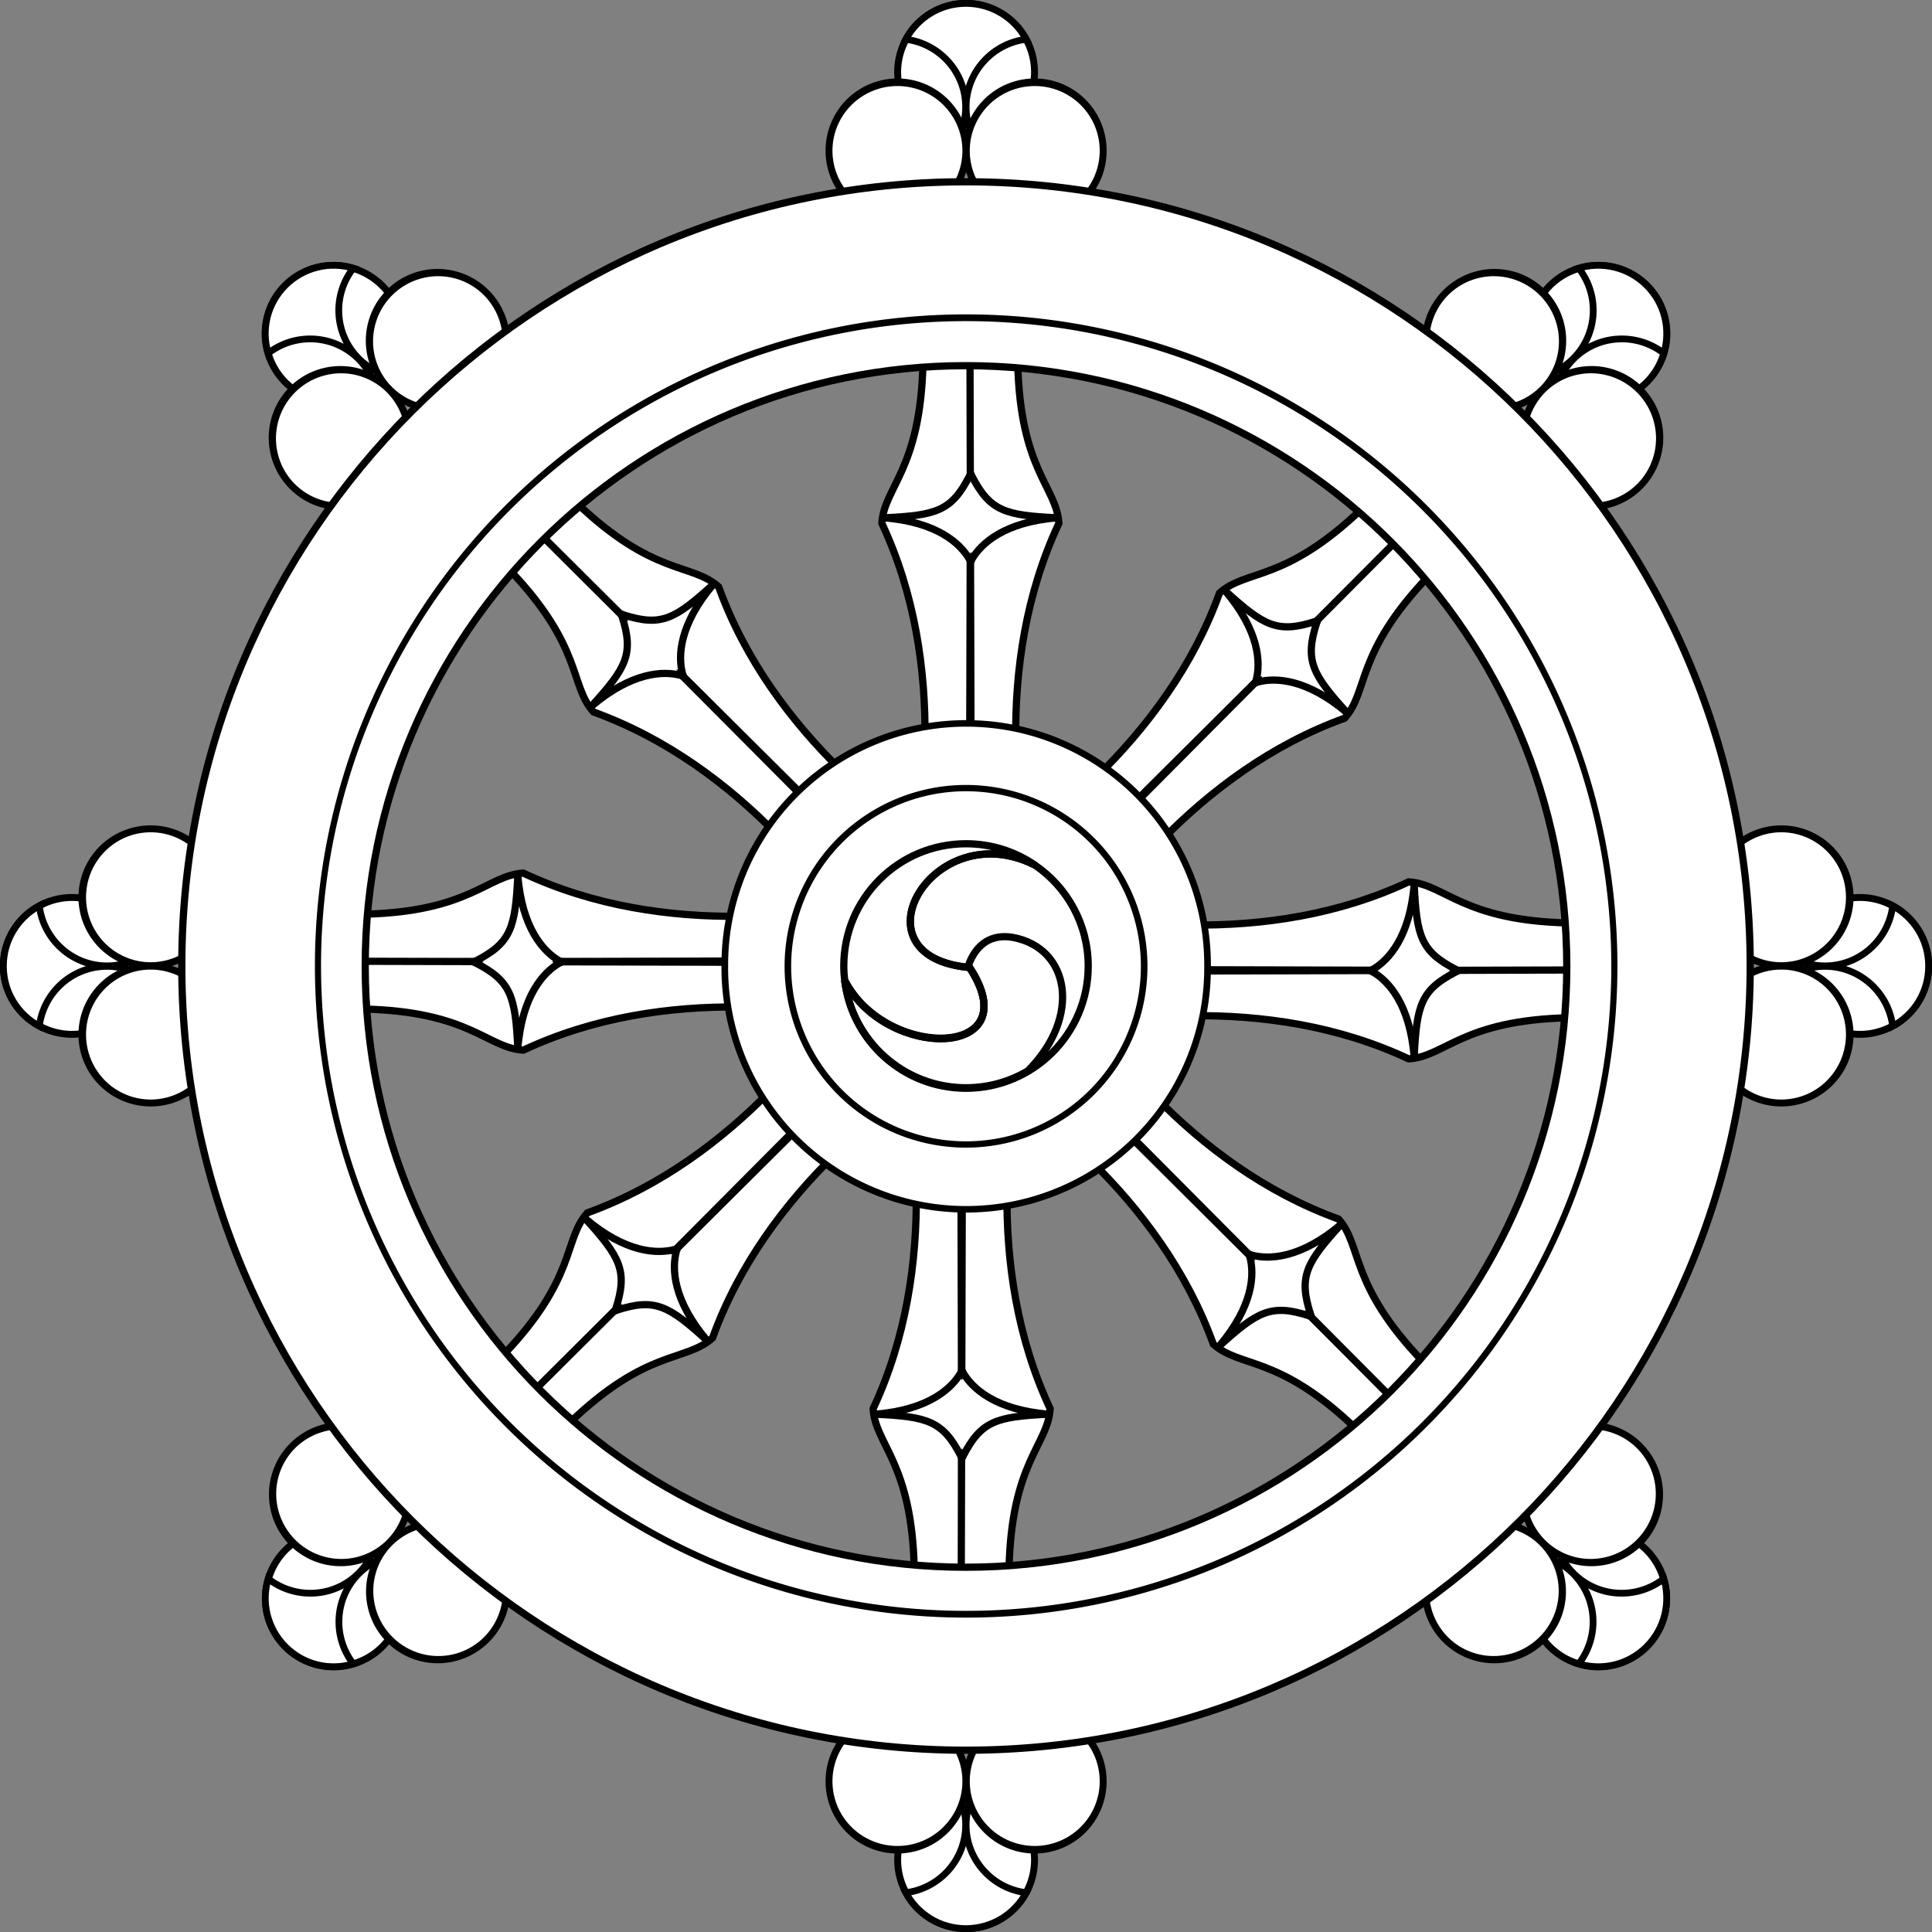
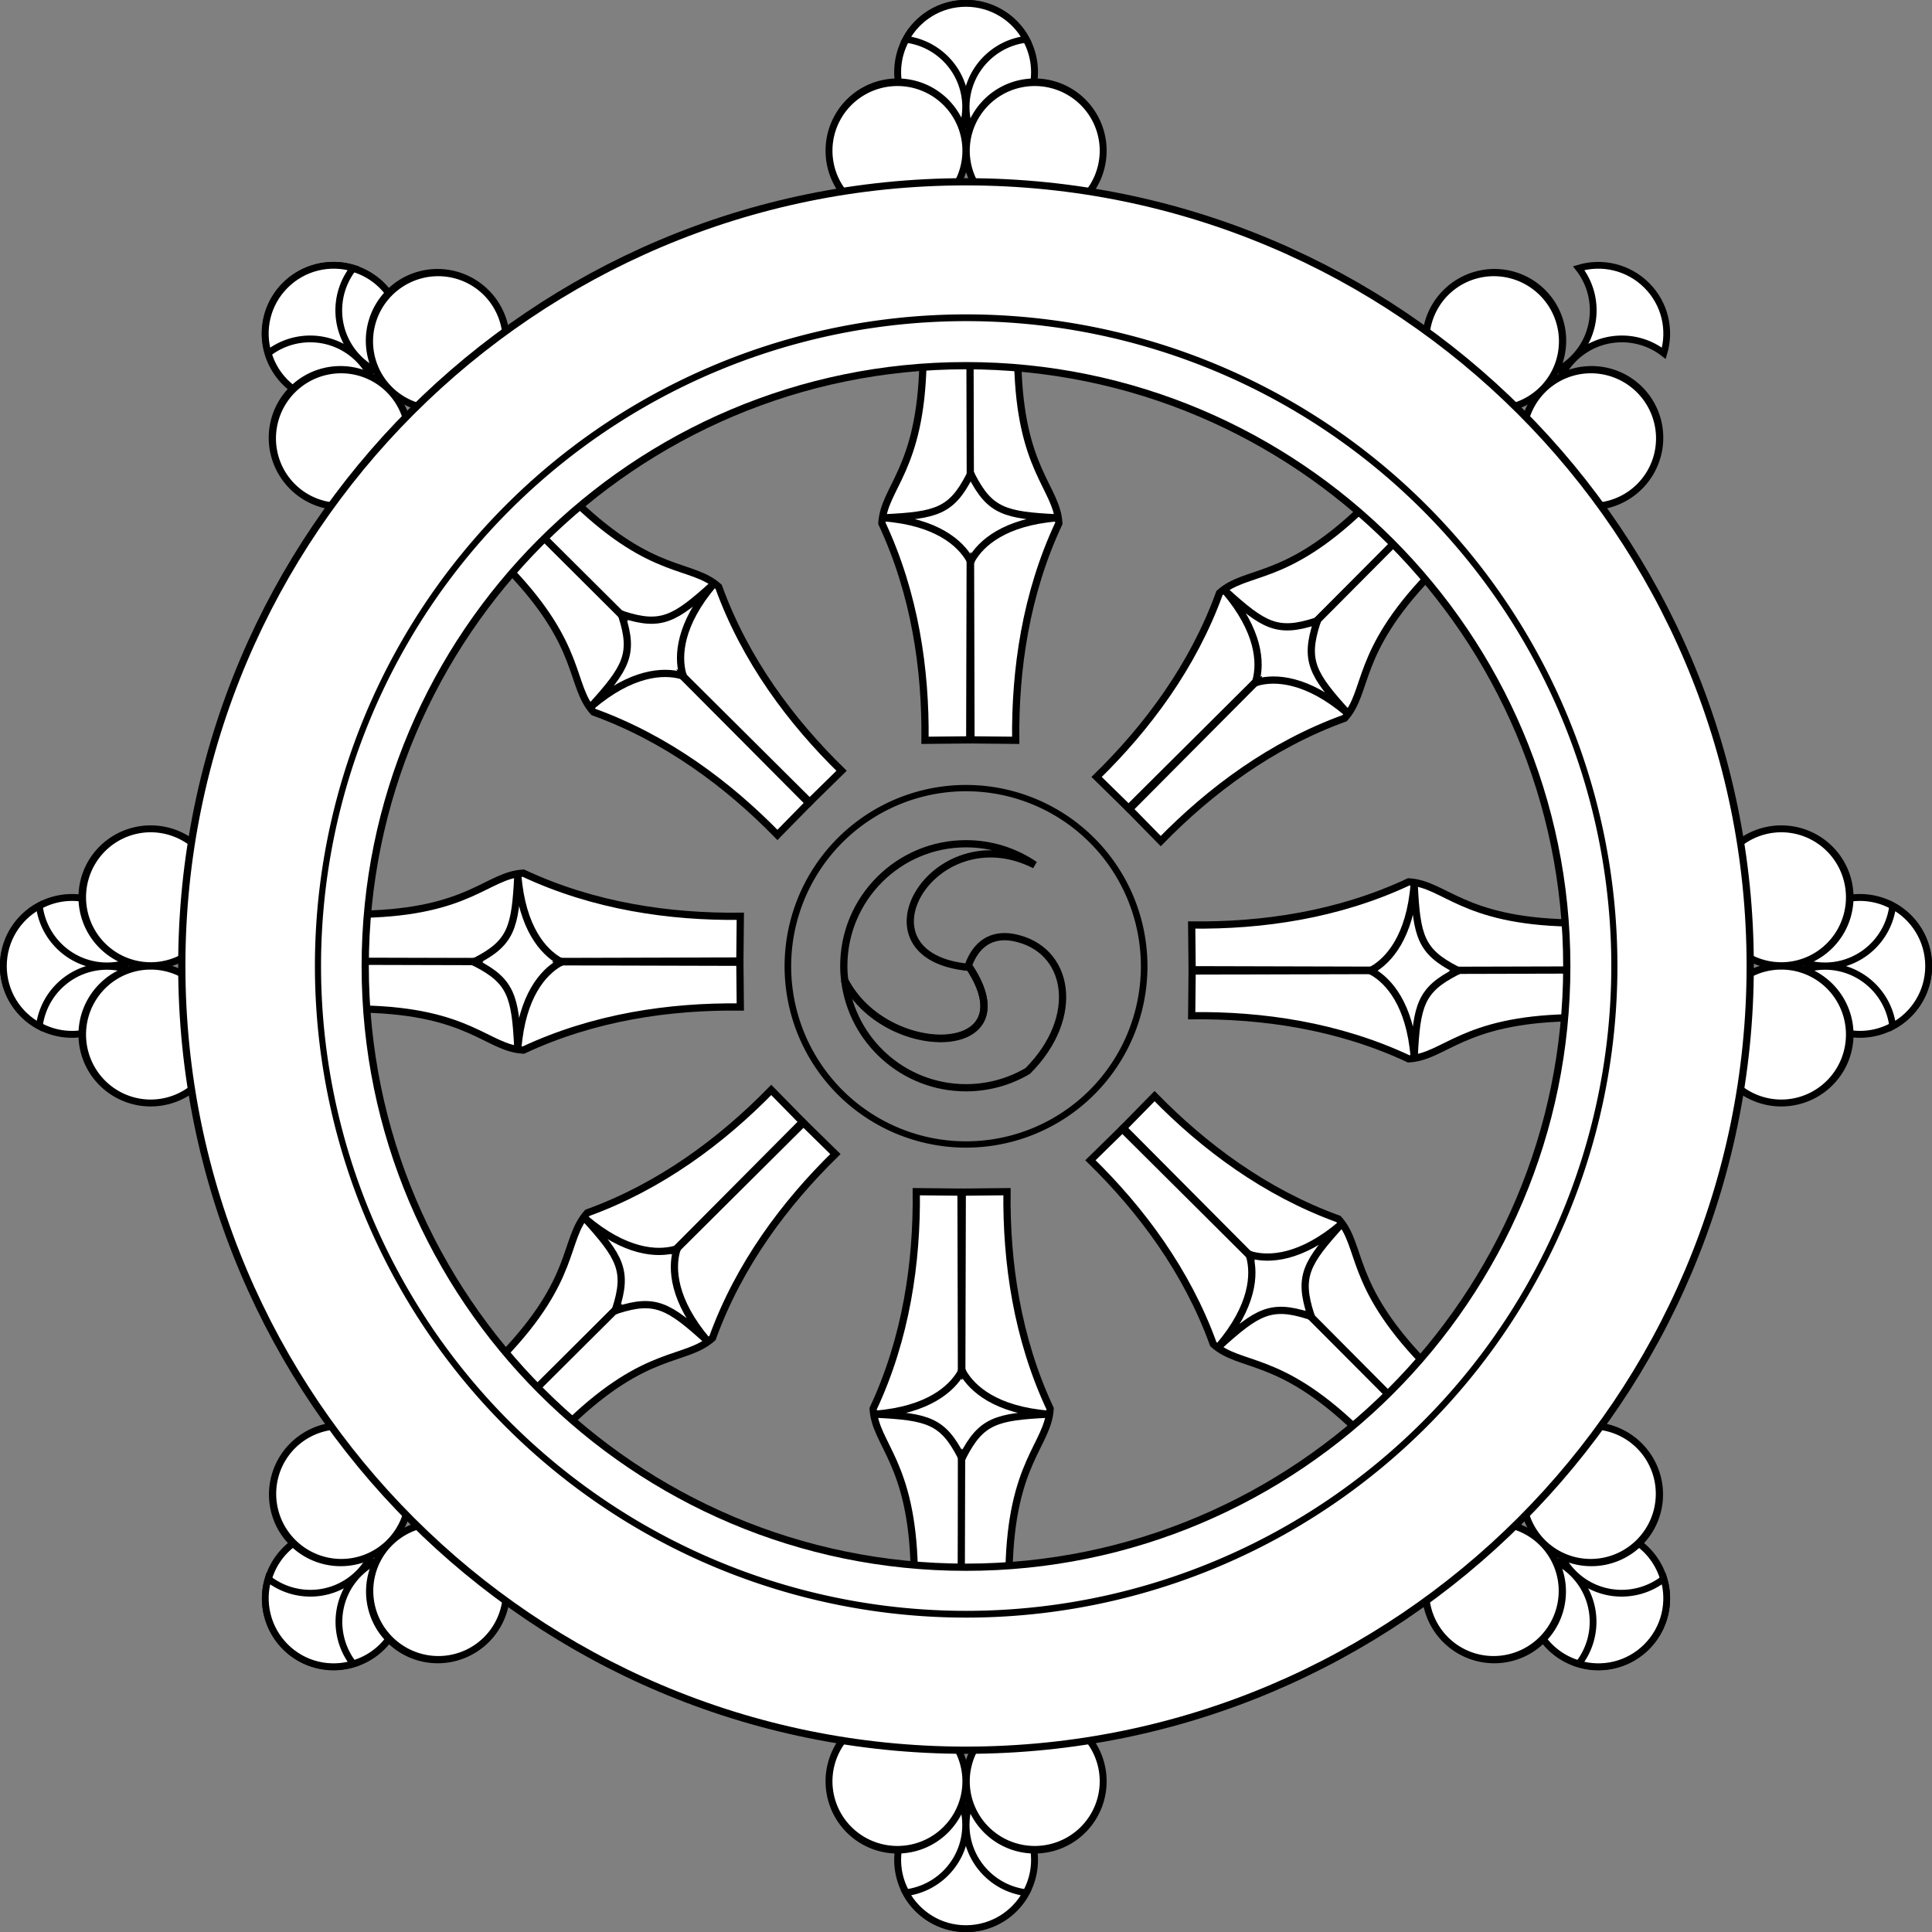
<svg xmlns="http://www.w3.org/2000/svg" xmlns:ns1="http://sodipodi.sourceforge.net/DTD/sodipodi-0.dtd" xmlns:ns2="http://www.inkscape.org/namespaces/inkscape" height="600" width="600" id="svg3703" ns1:version="0.32" ns2:version="0.44" version="1.0" ns1:docbase="C:\DOCUME~1\Pomost\Pulpit" ns1:docname="DHARMA~1.SVG">
  <rect width="100%" height="100%" fill="#808080" stroke="none" />
  <defs id="defs3705" />
  <ns1:namedview id="base" pagecolor="#ffffff" bordercolor="#666666" borderopacity="1.0" ns2:pageopacity="0.0" ns2:pageshadow="2" ns2:cx="300.00001" ns2:cy="353.56858" ns2:zoom="0.9233329" ns2:document-units="px" ns2:current-layer="layer1" width="600px" height="600px" ns2:window-width="1024" ns2:window-height="749" ns2:window-x="-4" ns2:window-y="-4" showguides="true" ns2:guide-bbox="true" />
  <g ns2:groupmode="layer" ns2:label="Warstwa 1" id="layer1">
    <path style="fill:white;fill-opacity:1;fill-rule:evenodd;stroke:black;stroke-width:2.245;stroke-linecap:butt;stroke-linejoin:miter;stroke-miterlimit:4;stroke-dasharray:none;stroke-opacity:1" d="M 162.528,271.16 C 151.286,271.791 145.961,283.209 112.732,283.925 L 111.981,298.758 L 229.772,298.45 L 229.912,284.559 C 207.988,284.811 184.461,281.439 162.528,271.16 z " id="path3649" ns1:nodetypes="cccccc" />
    <path style="fill:white;fill-opacity:1;fill-rule:evenodd;stroke:black;stroke-width:2.245;stroke-linecap:butt;stroke-linejoin:miter;stroke-miterlimit:4;stroke-dasharray:none;stroke-opacity:1" d="M 162.528,326.13 C 151.286,325.498 145.961,314.08 112.732,313.365 L 111.981,298.532 L 229.772,298.839 L 229.912,312.73 C 207.988,312.479 184.461,315.85 162.528,326.13 z " id="path10789" ns1:nodetypes="cccccc" />
    <path style="fill:white;fill-opacity:1;fill-rule:evenodd;stroke:black;stroke-width:2.245;stroke-linecap:butt;stroke-linejoin:miter;stroke-miterlimit:4;stroke-dasharray:none;stroke-opacity:1" d="M 160.812,271.906 C 160.043,288.123 158.729,292.793 147.75,298.437 C 147.167,298.602 147.167,298.689 147.312,298.75 C 147.167,298.811 147.167,298.898 147.75,299.062 C 158.729,304.706 160.043,309.376 160.812,325.594 C 162.128,309.21 168.776,301.906 173.781,299.062 C 174.364,298.898 174.364,298.811 174.219,298.75 C 174.364,298.689 174.364,298.602 173.781,298.437 C 168.776,295.594 162.128,288.289 160.812,271.906 z " id="path10785" ns1:nodetypes="ccccccccc" />
    <path style="fill:white;fill-opacity:1;fill-rule:evenodd;stroke:black;stroke-width:2.245;stroke-linecap:butt;stroke-linejoin:miter;stroke-miterlimit:4;stroke-dasharray:none;stroke-opacity:1" d="M 437.472,273.87 C 448.714,274.501 454.039,285.919 487.269,286.635 L 488.019,301.468 L 370.228,301.16 L 370.088,287.269 C 392.012,287.521 415.539,284.149 437.472,273.87 z " id="path10822" ns1:nodetypes="cccccc" />
    <path style="fill:white;fill-opacity:1;fill-rule:evenodd;stroke:black;stroke-width:2.245;stroke-linecap:butt;stroke-linejoin:miter;stroke-miterlimit:4;stroke-dasharray:none;stroke-opacity:1" d="M 437.472,328.839 C 448.714,328.208 454.039,316.79 487.269,316.074 L 488.019,301.241 L 370.228,301.549 L 370.088,315.44 C 392.012,315.188 415.539,318.56 437.472,328.839 z " id="path10824" ns1:nodetypes="cccccc" />
    <path style="fill:white;fill-opacity:1;fill-rule:evenodd;stroke:black;stroke-width:2.245;stroke-linecap:butt;stroke-linejoin:miter;stroke-miterlimit:4;stroke-dasharray:none;stroke-opacity:1" d="M 439.188,274.625 C 437.872,291.008 431.224,298.281 426.219,301.125 C 425.709,301.269 425.66,301.375 425.75,301.437 C 425.75,301.437 425.781,301.469 425.781,301.469 C 425.663,301.53 425.672,301.627 426.219,301.781 C 431.224,304.625 437.872,311.898 439.188,328.281 C 439.957,312.064 441.271,307.425 452.25,301.781 C 452.796,301.627 452.805,301.53 452.688,301.469 C 452.68,301.464 452.697,301.441 452.688,301.437 C 452.805,301.376 452.796,301.279 452.25,301.125 C 441.271,295.481 439.957,290.842 439.188,274.625 z " id="path10826" ns1:nodetypes="cccccccsscc" />
    <path style="fill:white;fill-opacity:1;fill-rule:evenodd;stroke:black;stroke-width:2.245;stroke-linecap:butt;stroke-linejoin:miter;stroke-miterlimit:4;stroke-dasharray:none;stroke-opacity:1" d="M 271.16,437.472 C 271.792,448.713 283.21,454.039 283.925,487.268 L 298.758,488.019 L 298.451,370.228 L 284.56,370.087 C 284.811,392.012 281.439,415.538 271.16,437.472 z " id="path10859" ns1:nodetypes="cccccc" />
    <path style="fill:white;fill-opacity:1;fill-rule:evenodd;stroke:black;stroke-width:2.245;stroke-linecap:butt;stroke-linejoin:miter;stroke-miterlimit:4;stroke-dasharray:none;stroke-opacity:1" d="M 326.13,437.472 C 325.499,448.713 314.081,454.039 313.365,487.268 L 298.532,488.019 L 298.84,370.228 L 312.731,370.087 C 312.479,392.012 315.851,415.538 326.13,437.472 z " id="path10861" ns1:nodetypes="cccccc" />
    <path style="fill:white;fill-opacity:1;fill-rule:evenodd;stroke:black;stroke-width:2.245;stroke-linecap:butt;stroke-linejoin:miter;stroke-miterlimit:4;stroke-dasharray:none;stroke-opacity:1" d="M 298.625,425.719 C 298.572,425.773 298.52,425.927 298.438,426.219 C 295.594,431.224 288.29,437.872 271.906,439.187 C 288.124,439.957 292.793,441.271 298.438,452.25 C 298.602,452.832 298.689,452.833 298.75,452.687 C 298.811,452.833 298.898,452.832 299.062,452.25 C 304.707,441.271 309.376,439.957 325.594,439.187 C 309.21,437.872 301.906,431.224 299.062,426.219 C 298.898,425.636 298.811,425.635 298.75,425.781 C 298.72,425.708 298.678,425.664 298.625,425.719 z " id="path10863" ns1:nodetypes="ccccccccsc" />
    <path style="fill:white;fill-opacity:1;fill-rule:evenodd;stroke:black;stroke-width:2.245;stroke-linecap:butt;stroke-linejoin:miter;stroke-miterlimit:4;stroke-dasharray:none;stroke-opacity:1" d="M 273.87,162.528 C 274.502,151.286 285.92,145.961 286.635,112.731 L 301.468,111.98 L 301.161,229.772 L 287.269,229.912 C 287.521,207.988 284.149,184.461 273.87,162.528 z " id="path10869" ns1:nodetypes="cccccc" />
    <path style="fill:white;fill-opacity:1;fill-rule:evenodd;stroke:black;stroke-width:2.245;stroke-linecap:butt;stroke-linejoin:miter;stroke-miterlimit:4;stroke-dasharray:none;stroke-opacity:1" d="M 328.84,162.528 C 328.208,151.286 316.79,145.961 316.075,112.731 L 301.242,111.98 L 301.549,229.772 L 315.441,229.912 C 315.189,207.988 318.561,184.461 328.84,162.528 z " id="path10871" ns1:nodetypes="cccccc" />
    <path style="fill:white;fill-opacity:1;fill-rule:evenodd;stroke:black;stroke-width:2.245;stroke-linecap:butt;stroke-linejoin:miter;stroke-miterlimit:4;stroke-dasharray:none;stroke-opacity:1" d="M 301.125,147.75 C 295.481,158.728 290.842,160.042 274.625,160.812 C 291.008,162.127 298.281,168.775 301.125,173.781 C 301.29,174.364 301.408,174.364 301.469,174.219 C 301.53,174.364 301.617,174.364 301.781,173.781 C 304.625,168.775 311.898,162.127 328.281,160.812 C 312.064,160.042 307.425,158.728 301.781,147.75 C 301.617,147.167 301.53,147.167 301.469,147.312 C 301.257,147.063 301.217,147.632 301.125,147.75 z " id="path10873" ns1:nodetypes="cccccccsc" />
    <path style="fill:white;fill-opacity:1;fill-rule:evenodd;stroke:black;stroke-width:2.245;stroke-linecap:butt;stroke-linejoin:miter;stroke-miterlimit:4;stroke-dasharray:none;stroke-opacity:1" d="M 182.4,376.663 C 174.897,385.058 179.205,396.898 156.215,420.901 L 166.172,431.92 L 249.246,348.411 L 239.522,338.49 C 224.198,354.171 205.178,368.422 182.4,376.663 z " id="path10910" ns1:nodetypes="cccccc" />
    <path style="fill:white;fill-opacity:1;fill-rule:evenodd;stroke:black;stroke-width:2.245;stroke-linecap:butt;stroke-linejoin:miter;stroke-miterlimit:4;stroke-dasharray:none;stroke-opacity:1" d="M 221.269,415.533 C 212.874,423.035 201.034,418.727 177.032,441.718 L 166.012,431.76 L 249.521,348.686 L 259.443,358.41 C 243.762,373.735 229.51,392.755 221.269,415.533 z " id="path10912" ns1:nodetypes="cccccc" />
    <path style="fill:white;fill-opacity:1;fill-rule:evenodd;stroke:black;stroke-width:2.245;stroke-linecap:butt;stroke-linejoin:miter;stroke-miterlimit:4;stroke-dasharray:none;stroke-opacity:1" d="M 181.719,378.406 C 192.642,390.418 195.022,394.652 191.25,406.406 C 190.954,406.934 191.01,406.997 191.156,406.937 C 191.096,407.083 191.159,407.139 191.688,406.844 C 203.441,403.071 207.644,405.452 219.656,416.375 C 209.001,403.86 208.565,393.988 210.094,388.437 C 210.367,387.949 210.31,387.87 210.188,387.906 C 210.248,387.76 210.185,387.704 209.656,388 C 204.106,389.528 194.233,389.061 181.719,378.406 z " id="path10914" ns1:nodetypes="ccccccccc" />
    <path style="fill:white;fill-opacity:1;fill-rule:evenodd;stroke:black;stroke-width:2.245;stroke-linecap:butt;stroke-linejoin:miter;stroke-miterlimit:4;stroke-dasharray:none;stroke-opacity:1" d="M 378.731,184.164 C 387.126,176.662 398.966,180.97 422.968,157.979 L 433.988,167.937 L 350.479,251.01 L 340.558,241.287 C 356.238,225.962 370.49,206.942 378.731,184.164 z " id="path10920" ns1:nodetypes="cccccc" />
    <path style="fill:white;fill-opacity:1;fill-rule:evenodd;stroke:black;stroke-width:2.245;stroke-linecap:butt;stroke-linejoin:miter;stroke-miterlimit:4;stroke-dasharray:none;stroke-opacity:1" d="M 417.6,223.034 C 425.103,214.638 420.795,202.799 443.785,178.796 L 433.828,167.777 L 350.754,251.285 L 360.478,261.207 C 375.803,245.526 394.822,231.275 417.6,223.034 z " id="path10922" ns1:nodetypes="cccccc" />
    <path style="fill:white;fill-opacity:1;fill-rule:evenodd;stroke:black;stroke-width:2.245;stroke-linecap:butt;stroke-linejoin:miter;stroke-miterlimit:4;stroke-dasharray:none;stroke-opacity:1" d="M 380.469,183.469 C 391.124,195.983 391.591,205.856 390.062,211.406 C 389.767,211.934 389.823,211.997 389.969,211.937 C 389.909,212.083 389.972,212.139 390.5,211.844 C 396.05,210.315 405.923,210.782 418.438,221.437 C 407.514,209.425 405.134,205.191 408.906,193.437 C 409.202,192.909 409.146,192.846 409,192.906 C 409.033,192.786 408.953,192.729 408.469,193 C 396.715,196.772 392.481,194.392 380.469,183.469 z " id="path10924" ns1:nodetypes="ccccccccc" />
    <path style="fill:white;fill-opacity:1;fill-rule:evenodd;stroke:black;stroke-width:2.245;stroke-linecap:butt;stroke-linejoin:miter;stroke-miterlimit:4;stroke-dasharray:none;stroke-opacity:1" d="M 376.815,417.449 C 385.21,424.951 397.05,420.643 421.052,443.634 L 432.072,433.676 L 348.563,350.603 L 338.641,360.326 C 354.322,375.651 368.574,394.671 376.815,417.449 z " id="path10932" ns1:nodetypes="cccccc" />
    <path style="fill:white;fill-opacity:1;fill-rule:evenodd;stroke:black;stroke-width:2.245;stroke-linecap:butt;stroke-linejoin:miter;stroke-miterlimit:4;stroke-dasharray:none;stroke-opacity:1" d="M 415.684,378.579 C 423.187,386.975 418.879,398.814 441.869,422.817 L 431.912,433.836 L 348.838,350.328 L 358.562,340.406 C 373.886,356.087 392.906,370.338 415.684,378.579 z " id="path10934" ns1:nodetypes="cccccc" />
    <path style="fill:white;fill-opacity:1;fill-rule:evenodd;stroke:black;stroke-width:2.245;stroke-linecap:butt;stroke-linejoin:miter;stroke-miterlimit:4;stroke-dasharray:none;stroke-opacity:1" d="M 416.531,380.187 C 404.017,390.842 394.144,391.278 388.594,389.75 C 388.105,389.476 388.027,389.533 388.062,389.656 C 387.916,389.596 387.829,389.69 388.125,390.219 C 389.654,395.769 389.217,405.61 378.562,418.125 C 390.574,407.202 394.777,404.853 406.531,408.625 C 407.06,408.92 407.154,408.833 407.094,408.687 C 407.217,408.723 407.273,408.645 407,408.156 C 403.228,396.402 405.608,392.199 416.531,380.187 z " id="path10936" ns1:nodetypes="ccccccccc" />
    <path style="fill:white;fill-opacity:1;fill-rule:evenodd;stroke:black;stroke-width:2.245;stroke-linecap:butt;stroke-linejoin:miter;stroke-miterlimit:4;stroke-dasharray:none;stroke-opacity:1" d="M 184.316,221.117 C 176.814,212.722 181.122,200.883 158.131,176.88 L 168.088,165.861 L 251.162,249.369 L 241.439,259.291 C 226.114,243.61 207.094,229.358 184.316,221.117 z " id="path10942" ns1:nodetypes="cccccc" />
    <path style="fill:white;fill-opacity:1;fill-rule:evenodd;stroke:black;stroke-width:2.245;stroke-linecap:butt;stroke-linejoin:miter;stroke-miterlimit:4;stroke-dasharray:none;stroke-opacity:1" d="M 223.185,182.248 C 214.79,174.746 202.951,179.054 178.948,156.063 L 167.928,166.02 L 251.437,249.094 L 261.359,239.371 C 245.678,224.046 231.426,205.026 223.185,182.248 z " id="path10944" ns1:nodetypes="cccccc" />
    <path style="fill:white;fill-opacity:1;fill-rule:evenodd;stroke:black;stroke-width:2.245;stroke-linecap:butt;stroke-linejoin:miter;stroke-miterlimit:4;stroke-dasharray:none;stroke-opacity:1" d="M 221.594,181.406 C 209.582,192.329 205.348,194.709 193.594,190.937 C 193.065,190.642 193.002,190.697 193.062,190.844 C 192.916,190.784 192.861,190.846 193.156,191.375 C 196.928,203.129 194.548,207.363 183.625,219.375 C 196.14,208.72 206.012,208.252 211.562,209.781 C 212.091,210.077 212.154,210.021 212.094,209.875 C 212.24,209.935 212.296,209.872 212,209.344 C 210.471,203.793 210.939,193.921 221.594,181.406 z " id="path10946" ns1:nodetypes="ccccccccc" />
    <path ns1:type="arc" style="fill:white;fill-opacity:1;fill-rule:evenodd;stroke:black;stroke-width:0.936;stroke-miterlimit:4;stroke-dasharray:none;stroke-dashoffset:0;stroke-opacity:1" id="path29903" ns1:cx="142.54568" ns1:cy="38.985416" ns1:rx="9.2681503" ns1:ry="8.4638891" d="M 151.814 38.985 A 9.268 8.464 0 1 1  133.278,38.985 A 9.268 8.464 0 1 1  151.814 38.985 z" transform="matrix(2.293,0,0,2.511,-26.83,-75.507)" />
    <path style="fill:white;fill-opacity:1;fill-rule:evenodd;stroke:black;stroke-width:2.101;stroke-miterlimit:4;stroke-dasharray:none;stroke-dashoffset:0;stroke-opacity:1" d="M 299.965,1.05 C 291.878,1.05 284.895,5.551 281.304,12.205 C 291.776,13.52 299.895,22.426 299.895,33.251 C 299.895,36.917 298.936,40.342 297.299,43.354 C 298.173,43.463 299.061,43.494 299.965,43.494 C 300.868,43.494 301.757,43.463 302.631,43.354 C 300.994,40.342 300.035,36.917 300.035,33.251 C 300.035,22.402 308.191,13.489 318.696,12.205 C 315.106,5.55 308.052,1.05 299.965,1.05 z " id="path30819" />
    <path ns1:type="arc" style="fill:white;fill-opacity:1;fill-rule:evenodd;stroke:black;stroke-width:0.936;stroke-miterlimit:4;stroke-dasharray:none;stroke-dashoffset:0;stroke-opacity:1" id="path28129" ns1:cx="142.54568" ns1:cy="38.985416" ns1:rx="9.2681503" ns1:ry="8.4638891" d="M 151.814 38.985 A 9.268 8.464 0 1 1  133.278,38.985 A 9.268 8.464 0 1 1  151.814 38.985 z" transform="matrix(2.293,0,0,2.511,-48.15,-51.092)" />
    <path ns1:type="arc" style="fill:white;fill-opacity:1;fill-rule:evenodd;stroke:black;stroke-width:0.936;stroke-miterlimit:4;stroke-dasharray:none;stroke-dashoffset:0;stroke-opacity:1" id="path29901" ns1:cx="142.54568" ns1:cy="38.985416" ns1:rx="9.2681503" ns1:ry="8.4638891" d="M 151.814 38.985 A 9.268 8.464 0 1 1  133.278,38.985 A 9.268 8.464 0 1 1  151.814 38.985 z" transform="matrix(2.293,0,0,2.511,-5.51,-51.092)" />
    <path ns1:type="arc" style="fill:white;fill-opacity:1;fill-rule:evenodd;stroke:black;stroke-width:0.936;stroke-miterlimit:4;stroke-dasharray:none;stroke-dashoffset:0;stroke-opacity:1" id="path30830" ns1:cx="142.54568" ns1:cy="38.985416" ns1:rx="9.2681503" ns1:ry="8.4638891" d="M 151.814 38.985 A 9.268 8.464 0 1 1  133.278,38.985 A 9.268 8.464 0 1 1  151.814 38.985 z" transform="matrix(2.293,0,0,-2.511,-26.83,675.507)" />
    <path style="fill:white;fill-opacity:1;fill-rule:evenodd;stroke:black;stroke-width:2.101;stroke-miterlimit:4;stroke-dasharray:none;stroke-dashoffset:0;stroke-opacity:1" d="M 299.965,598.949 C 291.878,598.949 284.895,594.449 281.304,587.795 C 291.776,586.479 299.895,577.574 299.895,566.748 C 299.895,563.083 298.936,559.658 297.299,556.646 C 298.173,556.536 299.061,556.505 299.965,556.505 C 300.868,556.505 301.757,556.536 302.631,556.646 C 300.994,559.658 300.035,563.083 300.035,566.748 C 300.035,577.598 308.191,586.51 318.696,587.795 C 315.106,594.449 308.052,598.949 299.965,598.949 z " id="path30832" />
    <path ns1:type="arc" style="fill:white;fill-opacity:1;fill-rule:evenodd;stroke:black;stroke-width:0.936;stroke-miterlimit:4;stroke-dasharray:none;stroke-dashoffset:0;stroke-opacity:1" id="path30836" ns1:cx="142.54568" ns1:cy="38.985416" ns1:rx="9.2681503" ns1:ry="8.4638891" d="M 151.814 38.985 A 9.268 8.464 0 1 1  133.278,38.985 A 9.268 8.464 0 1 1  151.814 38.985 z" transform="matrix(2.293,0,0,-2.511,-48.15,651.091)" />
    <path ns1:type="arc" style="fill:white;fill-opacity:1;fill-rule:evenodd;stroke:black;stroke-width:0.936;stroke-miterlimit:4;stroke-dasharray:none;stroke-dashoffset:0;stroke-opacity:1" id="path30838" ns1:cx="142.54568" ns1:cy="38.985416" ns1:rx="9.2681503" ns1:ry="8.4638891" d="M 151.814 38.985 A 9.268 8.464 0 1 1  133.278,38.985 A 9.268 8.464 0 1 1  151.814 38.985 z" transform="matrix(2.293,0,0,-2.511,-5.51,651.091)" />
    <path ns1:type="arc" style="fill:white;fill-opacity:1;fill-rule:evenodd;stroke:black;stroke-width:0.936;stroke-miterlimit:4;stroke-dasharray:none;stroke-dashoffset:0;stroke-opacity:1" id="path30858" ns1:cx="142.54568" ns1:cy="38.985416" ns1:rx="9.2681503" ns1:ry="8.4638891" d="M 151.814 38.985 A 9.268 8.464 0 1 1  133.278,38.985 A 9.268 8.464 0 1 1  151.814 38.985 z" transform="matrix(0,-2.293,2.511,0,-75.507,626.829)" />
    <path style="fill:white;fill-opacity:1;fill-rule:evenodd;stroke:black;stroke-width:2.101;stroke-miterlimit:4;stroke-dasharray:none;stroke-dashoffset:0;stroke-opacity:1" d="M 1.05,300.035 C 1.05,308.121 5.551,315.105 12.205,318.696 C 13.521,308.224 22.426,300.105 33.252,300.105 C 36.917,300.105 40.342,301.063 43.354,302.701 C 43.464,301.827 43.494,300.938 43.494,300.035 C 43.494,299.131 43.464,298.243 43.354,297.369 C 40.342,299.006 36.917,299.965 33.252,299.965 C 22.402,299.965 13.49,291.809 12.205,281.303 C 5.55,284.894 1.05,291.948 1.05,300.035 z " id="path30860" />
    <path ns1:type="arc" style="fill:white;fill-opacity:1;fill-rule:evenodd;stroke:black;stroke-width:0.936;stroke-miterlimit:4;stroke-dasharray:none;stroke-dashoffset:0;stroke-opacity:1" id="path30864" ns1:cx="142.54568" ns1:cy="38.985416" ns1:rx="9.2681503" ns1:ry="8.4638891" d="M 151.814 38.985 A 9.268 8.464 0 1 1  133.278,38.985 A 9.268 8.464 0 1 1  151.814 38.985 z" transform="matrix(0,-2.293,2.511,0,-51.092,648.15)" />
    <path ns1:type="arc" style="fill:white;fill-opacity:1;fill-rule:evenodd;stroke:black;stroke-width:0.936;stroke-miterlimit:4;stroke-dasharray:none;stroke-dashoffset:0;stroke-opacity:1" id="path30866" ns1:cx="142.54568" ns1:cy="38.985416" ns1:rx="9.2681503" ns1:ry="8.4638891" d="M 151.814 38.985 A 9.268 8.464 0 1 1  133.278,38.985 A 9.268 8.464 0 1 1  151.814 38.985 z" transform="matrix(0,-2.293,2.511,0,-51.092,605.51)" />
    <path ns1:type="arc" style="fill:white;fill-opacity:1;fill-rule:evenodd;stroke:black;stroke-width:0.936;stroke-miterlimit:4;stroke-dasharray:none;stroke-dashoffset:0;stroke-opacity:1" id="path30870" ns1:cx="142.54568" ns1:cy="38.985416" ns1:rx="9.2681503" ns1:ry="8.4638891" d="M 151.814 38.985 A 9.268 8.464 0 1 1  133.278,38.985 A 9.268 8.464 0 1 1  151.814 38.985 z" transform="matrix(0,-2.293,-2.511,0,675.507,626.829)" />
    <path style="fill:white;fill-opacity:1;fill-rule:evenodd;stroke:black;stroke-width:2.101;stroke-miterlimit:4;stroke-dasharray:none;stroke-dashoffset:0;stroke-opacity:1" d="M 598.95,300.035 C 598.95,308.121 594.449,315.105 587.795,318.696 C 586.479,308.224 577.574,300.105 566.748,300.105 C 563.083,300.105 559.658,301.063 556.646,302.701 C 556.536,301.827 556.506,300.938 556.506,300.035 C 556.506,299.131 556.536,298.243 556.646,297.369 C 559.658,299.006 563.083,299.965 566.748,299.965 C 577.598,299.965 586.51,291.809 587.795,281.303 C 594.45,284.894 598.95,291.948 598.95,300.035 z " id="path30872" />
    <path ns1:type="arc" style="fill:white;fill-opacity:1;fill-rule:evenodd;stroke:black;stroke-width:0.936;stroke-miterlimit:4;stroke-dasharray:none;stroke-dashoffset:0;stroke-opacity:1" id="path30876" ns1:cx="142.54568" ns1:cy="38.985416" ns1:rx="9.2681503" ns1:ry="8.4638891" d="M 151.814 38.985 A 9.268 8.464 0 1 1  133.278,38.985 A 9.268 8.464 0 1 1  151.814 38.985 z" transform="matrix(0,-2.293,-2.511,0,651.092,648.15)" />
    <path ns1:type="arc" style="fill:white;fill-opacity:1;fill-rule:evenodd;stroke:black;stroke-width:0.936;stroke-miterlimit:4;stroke-dasharray:none;stroke-dashoffset:0;stroke-opacity:1" id="path30878" ns1:cx="142.54568" ns1:cy="38.985416" ns1:rx="9.2681503" ns1:ry="8.4638891" d="M 151.814 38.985 A 9.268 8.464 0 1 1  133.278,38.985 A 9.268 8.464 0 1 1  151.814 38.985 z" transform="matrix(0,-2.293,-2.511,0,651.092,605.51)" />
    <path ns1:type="arc" style="fill:white;fill-opacity:1;fill-rule:evenodd;stroke:black;stroke-width:0.936;stroke-miterlimit:4;stroke-dasharray:none;stroke-dashoffset:0;stroke-opacity:1" id="path30988" ns1:cx="142.54568" ns1:cy="38.985416" ns1:rx="9.2681503" ns1:ry="8.4638891" d="M 151.814 38.985 A 9.268 8.464 0 1 1  133.278,38.985 A 9.268 8.464 0 1 1  151.814 38.985 z" transform="matrix(1.621,-1.621,1.775,1.775,-196.627,265.58)" />
    <path style="fill:white;fill-opacity:1;fill-rule:evenodd;stroke:black;stroke-width:2.101;stroke-miterlimit:4;stroke-dasharray:none;stroke-dashoffset:0;stroke-opacity:1" d="M 88.586,88.635 C 82.868,94.353 81.112,102.474 83.278,109.718 C 91.613,103.244 103.651,103.8 111.306,111.455 C 113.898,114.047 115.642,117.146 116.614,120.433 C 117.309,119.893 117.959,119.287 118.598,118.648 C 119.237,118.009 119.844,117.359 120.384,116.663 C 117.097,115.691 113.997,113.947 111.405,111.355 C 103.733,103.683 103.198,91.615 109.718,83.278 C 102.474,81.111 94.304,82.917 88.586,88.635 z " id="path30990" />
    <path ns1:type="arc" style="fill:white;fill-opacity:1;fill-rule:evenodd;stroke:black;stroke-width:0.936;stroke-miterlimit:4;stroke-dasharray:none;stroke-dashoffset:0;stroke-opacity:1" id="path30994" ns1:cx="142.54568" ns1:cy="38.985416" ns1:rx="9.2681503" ns1:ry="8.4638891" d="M 151.814 38.985 A 9.268 8.464 0 1 1  133.278,38.985 A 9.268 8.464 0 1 1  151.814 38.985 z" transform="matrix(1.621,-1.621,1.775,1.775,-194.439,297.92)" />
    <path ns1:type="arc" style="fill:white;fill-opacity:1;fill-rule:evenodd;stroke:black;stroke-width:0.936;stroke-miterlimit:4;stroke-dasharray:none;stroke-dashoffset:0;stroke-opacity:1" id="path30996" ns1:cx="142.54568" ns1:cy="38.985416" ns1:rx="9.2681503" ns1:ry="8.4638891" d="M 151.814 38.985 A 9.268 8.464 0 1 1  133.278,38.985 A 9.268 8.464 0 1 1  151.814 38.985 z" transform="matrix(1.621,-1.621,1.775,1.775,-164.287,267.768)" />
    <path ns1:type="arc" style="fill:white;fill-opacity:1;fill-rule:evenodd;stroke:black;stroke-width:0.936;stroke-miterlimit:4;stroke-dasharray:none;stroke-dashoffset:0;stroke-opacity:1" id="path31000" ns1:cx="142.54568" ns1:cy="38.985416" ns1:rx="9.2681503" ns1:ry="8.4638891" d="M 151.814 38.985 A 9.268 8.464 0 1 1  133.278,38.985 A 9.268 8.464 0 1 1  151.814 38.985 z" transform="matrix(1.621,-1.621,-1.775,-1.775,334.42,796.627)" />
    <path style="fill:white;fill-opacity:1;fill-rule:evenodd;stroke:black;stroke-width:2.101;stroke-miterlimit:4;stroke-dasharray:none;stroke-dashoffset:0;stroke-opacity:1" d="M 511.365,511.414 C 505.647,517.132 497.525,518.888 490.281,516.722 C 496.756,508.387 496.2,496.349 488.545,488.694 C 485.953,486.102 482.854,484.358 479.566,483.386 C 480.107,482.69 480.713,482.04 481.352,481.401 C 481.991,480.763 482.641,480.156 483.336,479.616 C 484.308,482.903 486.052,486.003 488.644,488.595 C 496.316,496.266 508.385,496.801 516.722,490.281 C 518.889,497.526 517.083,505.695 511.365,511.414 z " id="path31002" />
    <path ns1:type="arc" style="fill:white;fill-opacity:1;fill-rule:evenodd;stroke:black;stroke-width:0.936;stroke-miterlimit:4;stroke-dasharray:none;stroke-dashoffset:0;stroke-opacity:1" id="path31006" ns1:cx="142.54568" ns1:cy="38.985416" ns1:rx="9.2681503" ns1:ry="8.4638891" d="M 151.814 38.985 A 9.268 8.464 0 1 1  133.278,38.985 A 9.268 8.464 0 1 1  151.814 38.985 z" transform="matrix(1.621,-1.621,-1.775,-1.775,302.08,794.438)" />
    <path ns1:type="arc" style="fill:white;fill-opacity:1;fill-rule:evenodd;stroke:black;stroke-width:0.936;stroke-miterlimit:4;stroke-dasharray:none;stroke-dashoffset:0;stroke-opacity:1" id="path31008" ns1:cx="142.54568" ns1:cy="38.985416" ns1:rx="9.2681503" ns1:ry="8.4638891" d="M 151.814 38.985 A 9.268 8.464 0 1 1  133.278,38.985 A 9.268 8.464 0 1 1  151.814 38.985 z" transform="matrix(1.621,-1.621,-1.775,-1.775,332.231,764.287)" />
    <path ns1:type="arc" style="fill:white;fill-opacity:1;fill-rule:evenodd;stroke:black;stroke-width:0.936;stroke-miterlimit:4;stroke-dasharray:none;stroke-dashoffset:0;stroke-opacity:1" id="path31012" ns1:cx="142.54568" ns1:cy="38.985416" ns1:rx="9.2681503" ns1:ry="8.4638891" d="M 151.814 38.985 A 9.268 8.464 0 1 1  133.278,38.985 A 9.268 8.464 0 1 1  151.814 38.985 z" transform="matrix(-1.621,-1.621,1.775,-1.775,265.58,796.627)" />
    <path style="fill:white;fill-opacity:1;fill-rule:evenodd;stroke:black;stroke-width:2.101;stroke-miterlimit:4;stroke-dasharray:none;stroke-dashoffset:0;stroke-opacity:1" d="M 88.635,511.414 C 94.353,517.132 102.474,518.888 109.718,516.722 C 103.244,508.387 103.8,496.349 111.455,488.694 C 114.047,486.102 117.146,484.358 120.434,483.386 C 119.893,482.69 119.287,482.04 118.648,481.401 C 118.009,480.763 117.359,480.156 116.663,479.616 C 115.691,482.903 113.947,486.003 111.355,488.595 C 103.684,496.266 91.615,496.801 83.278,490.281 C 81.111,497.526 82.917,505.695 88.635,511.414 z " id="path31014" />
    <path ns1:type="arc" style="fill:white;fill-opacity:1;fill-rule:evenodd;stroke:black;stroke-width:0.936;stroke-miterlimit:4;stroke-dasharray:none;stroke-dashoffset:0;stroke-opacity:1" id="path31018" ns1:cx="142.54568" ns1:cy="38.985416" ns1:rx="9.2681503" ns1:ry="8.4638891" d="M 151.814 38.985 A 9.268 8.464 0 1 1  133.278,38.985 A 9.268 8.464 0 1 1  151.814 38.985 z" transform="matrix(-1.621,-1.621,1.775,-1.775,297.92,794.438)" />
    <path ns1:type="arc" style="fill:white;fill-opacity:1;fill-rule:evenodd;stroke:black;stroke-width:0.936;stroke-miterlimit:4;stroke-dasharray:none;stroke-dashoffset:0;stroke-opacity:1" id="path31020" ns1:cx="142.54568" ns1:cy="38.985416" ns1:rx="9.2681503" ns1:ry="8.4638891" d="M 151.814 38.985 A 9.268 8.464 0 1 1  133.278,38.985 A 9.268 8.464 0 1 1  151.814 38.985 z" transform="matrix(-1.621,-1.621,1.775,-1.775,267.768,764.287)" />
-     <path ns1:type="arc" style="fill:white;fill-opacity:1;fill-rule:evenodd;stroke:black;stroke-width:0.936;stroke-miterlimit:4;stroke-dasharray:none;stroke-dashoffset:0;stroke-opacity:1" id="path31024" ns1:cx="142.54568" ns1:cy="38.985416" ns1:rx="9.2681503" ns1:ry="8.4638891" d="M 151.814 38.985 A 9.268 8.464 0 1 1  133.278,38.985 A 9.268 8.464 0 1 1  151.814 38.985 z" transform="matrix(-1.621,-1.621,-1.775,1.775,796.627,265.58)" />
    <path style="fill:white;fill-opacity:1;fill-rule:evenodd;stroke:black;stroke-width:2.101;stroke-miterlimit:4;stroke-dasharray:none;stroke-dashoffset:0;stroke-opacity:1" d="M 511.414,88.635 C 517.132,94.353 518.888,102.474 516.722,109.718 C 508.387,103.244 496.349,103.8 488.694,111.455 C 486.102,114.047 484.358,117.146 483.386,120.433 C 482.69,119.893 482.041,119.287 481.402,118.648 C 480.763,118.009 480.156,117.359 479.616,116.663 C 482.903,115.691 486.003,113.947 488.595,111.355 C 496.267,103.683 496.802,91.615 490.281,83.278 C 497.526,81.111 505.696,82.917 511.414,88.635 z " id="path31026" />
    <path ns1:type="arc" style="fill:white;fill-opacity:1;fill-rule:evenodd;stroke:black;stroke-width:0.936;stroke-miterlimit:4;stroke-dasharray:none;stroke-dashoffset:0;stroke-opacity:1" id="path31030" ns1:cx="142.54568" ns1:cy="38.985416" ns1:rx="9.2681503" ns1:ry="8.4638891" d="M 151.814 38.985 A 9.268 8.464 0 1 1  133.278,38.985 A 9.268 8.464 0 1 1  151.814 38.985 z" transform="matrix(-1.621,-1.621,-1.775,1.775,794.439,297.92)" />
    <path ns1:type="arc" style="fill:white;fill-opacity:1;fill-rule:evenodd;stroke:black;stroke-width:0.936;stroke-miterlimit:4;stroke-dasharray:none;stroke-dashoffset:0;stroke-opacity:1" id="path31032" ns1:cx="142.54568" ns1:cy="38.985416" ns1:rx="9.2681503" ns1:ry="8.4638891" d="M 151.814 38.985 A 9.268 8.464 0 1 1  133.278,38.985 A 9.268 8.464 0 1 1  151.814 38.985 z" transform="matrix(-1.621,-1.621,-1.775,1.775,764.287,267.768)" />
    <path style="fill:white;fill-opacity:1;fill-rule:evenodd;stroke:black;stroke-width:2.245;stroke-miterlimit:4;stroke-dashoffset:0;stroke-opacity:1" d="M 299.965,56.455 C 165.529,56.455 56.456,165.529 56.456,299.965 C 56.456,434.401 165.529,543.544 299.965,543.544 C 434.401,543.544 543.544,434.401 543.544,299.965 C 543.544,165.528 434.401,56.455 299.965,56.455 z M 299.965,113.562 C 402.947,113.562 486.578,197.123 486.578,300.105 C 486.578,403.087 402.947,486.718 299.965,486.718 C 196.983,486.718 113.422,403.087 113.422,300.105 C 113.422,197.123 196.983,113.562 299.965,113.562 z " id="path1873" />
    <path ns1:type="arc" style="fill:none;fill-opacity:1;fill-rule:evenodd;stroke:black;stroke-width:0.271;stroke-miterlimit:4;stroke-dasharray:none;stroke-dashoffset:0;stroke-opacity:1" id="path1939" ns1:cx="-146.75098" ns1:cy="138.62794" ns1:rx="28.700375" ns1:ry="25.992792" d="M -118.051 138.628 A 28.7 25.993 0 1 1  -175.451,138.628 A 28.7 25.993 0 1 1  -118.051 138.628 z" transform="matrix(7.014,0,0,7.745,1329.364,-773.676)" />
-     <path ns1:type="arc" style="fill:white;fill-opacity:1;fill-rule:evenodd;stroke:black;stroke-width:0.717;stroke-miterlimit:4;stroke-dasharray:none;stroke-dashoffset:0;stroke-opacity:1" id="path3715" ns1:cx="-115.88453" ns1:cy="292.96014" ns1:rx="25.992792" ns1:ry="26.534307" d="M -89.892 292.96 A 25.993 26.534 0 1 1  -141.877,292.96 A 25.993 26.534 0 1 1  -89.892 292.96 z" transform="matrix(2.884,0,0,2.826,634.268,-527.795)" />
    <path ns1:type="arc" style="fill:none;fill-opacity:1;fill-rule:evenodd;stroke:black;stroke-width:0.92;stroke-miterlimit:4;stroke-dasharray:none;stroke-dashoffset:0;stroke-opacity:1" id="path2828" ns1:cx="-155.95676" ns1:cy="185.19836" ns1:rx="24.90976" ns1:ry="25.992792" d="M -131.047 185.198 A 24.91 25.993 0 1 1  -180.867,185.198 A 24.91 25.993 0 1 1  -131.047 185.198 z" transform="matrix(2.221,0,0,2.129,646.387,-94.196)" />
    <path style="fill:none;fill-opacity:0.75;fill-rule:evenodd;stroke:black;stroke-width:2.245;stroke-linecap:butt;stroke-linejoin:miter;stroke-miterlimit:4;stroke-dasharray:none;stroke-opacity:1" d="M 299.997,262.032 C 279.051,262.032 262.045,279.037 262.045,299.984 C 262.045,301.538 262.15,303.065 262.332,304.57 C 275.112,329.433 319.794,328.912 301.067,300.442 C 263.784,297.086 289.767,252.674 321.362,268.624 C 315.275,264.466 307.92,262.032 299.997,262.032 z " id="path19222" />
-     <path style="fill:none;fill-opacity:1;fill-rule:evenodd;stroke:black;stroke-width:2.245;stroke-miterlimit:4;stroke-dasharray:none;stroke-dashoffset:0;stroke-opacity:1" d="M 307.417,265.217 C 283.294,265.398 269.541,297.634 301.092,300.475 C 319.819,328.945 275.136,329.465 262.356,304.602 C 264.625,323.386 280.629,337.968 300.022,337.968 C 320.968,337.968 337.955,320.962 337.955,300.016 C 337.955,286.993 331.392,275.491 321.386,268.657 C 316.528,266.204 311.8,265.184 307.417,265.217 z " id="path18333" />
    <path style="fill:none;fill-opacity:0.75;fill-rule:evenodd;stroke:black;stroke-width:2.245;stroke-linecap:butt;stroke-linejoin:miter;stroke-miterlimit:4;stroke-dasharray:none;stroke-opacity:1" d="M 311.537,290.897 C 304.466,291.105 301.615,297.133 300.607,300.261 C 300.762,300.276 300.907,300.304 301.065,300.318 C 319.792,328.788 275.11,329.308 262.33,304.446 C 264.598,323.23 280.603,337.811 299.995,337.811 C 306.992,337.811 313.554,335.903 319.181,332.594 C 335.993,315.733 332.194,294.514 314.767,291.164 C 313.608,290.942 312.526,290.868 311.537,290.897 z " id="path19252" />
  </g>
</svg>